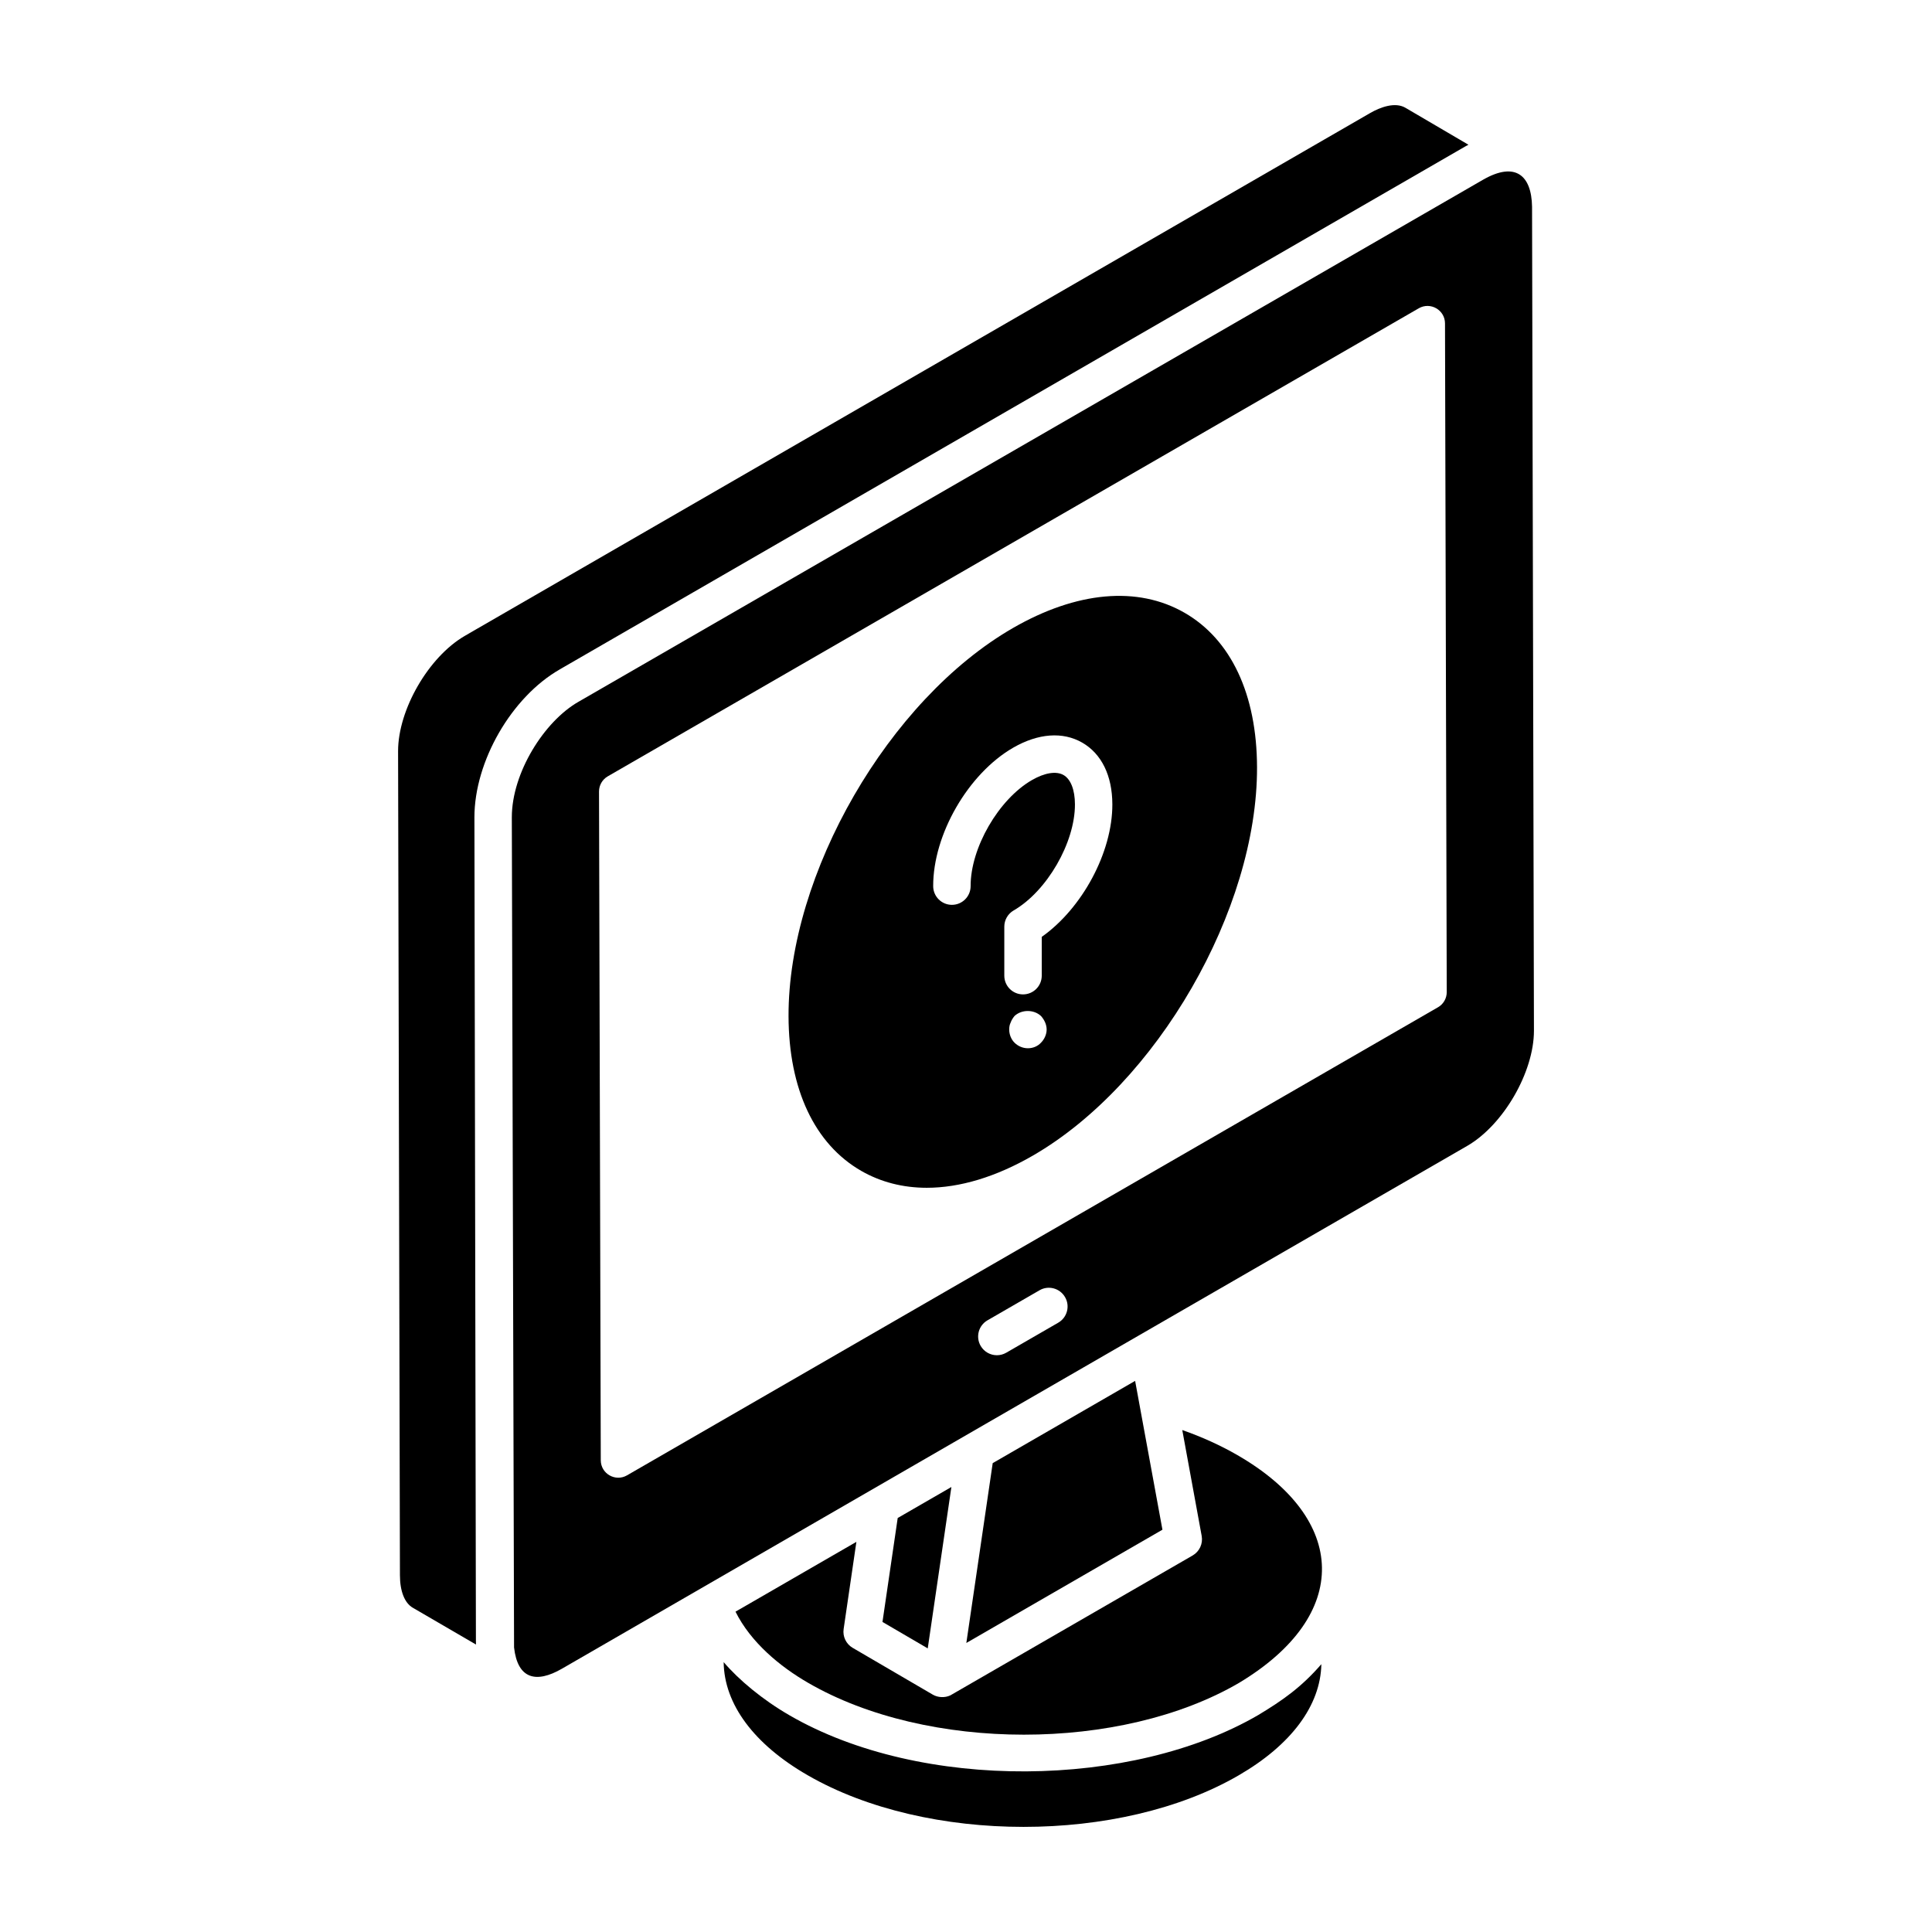
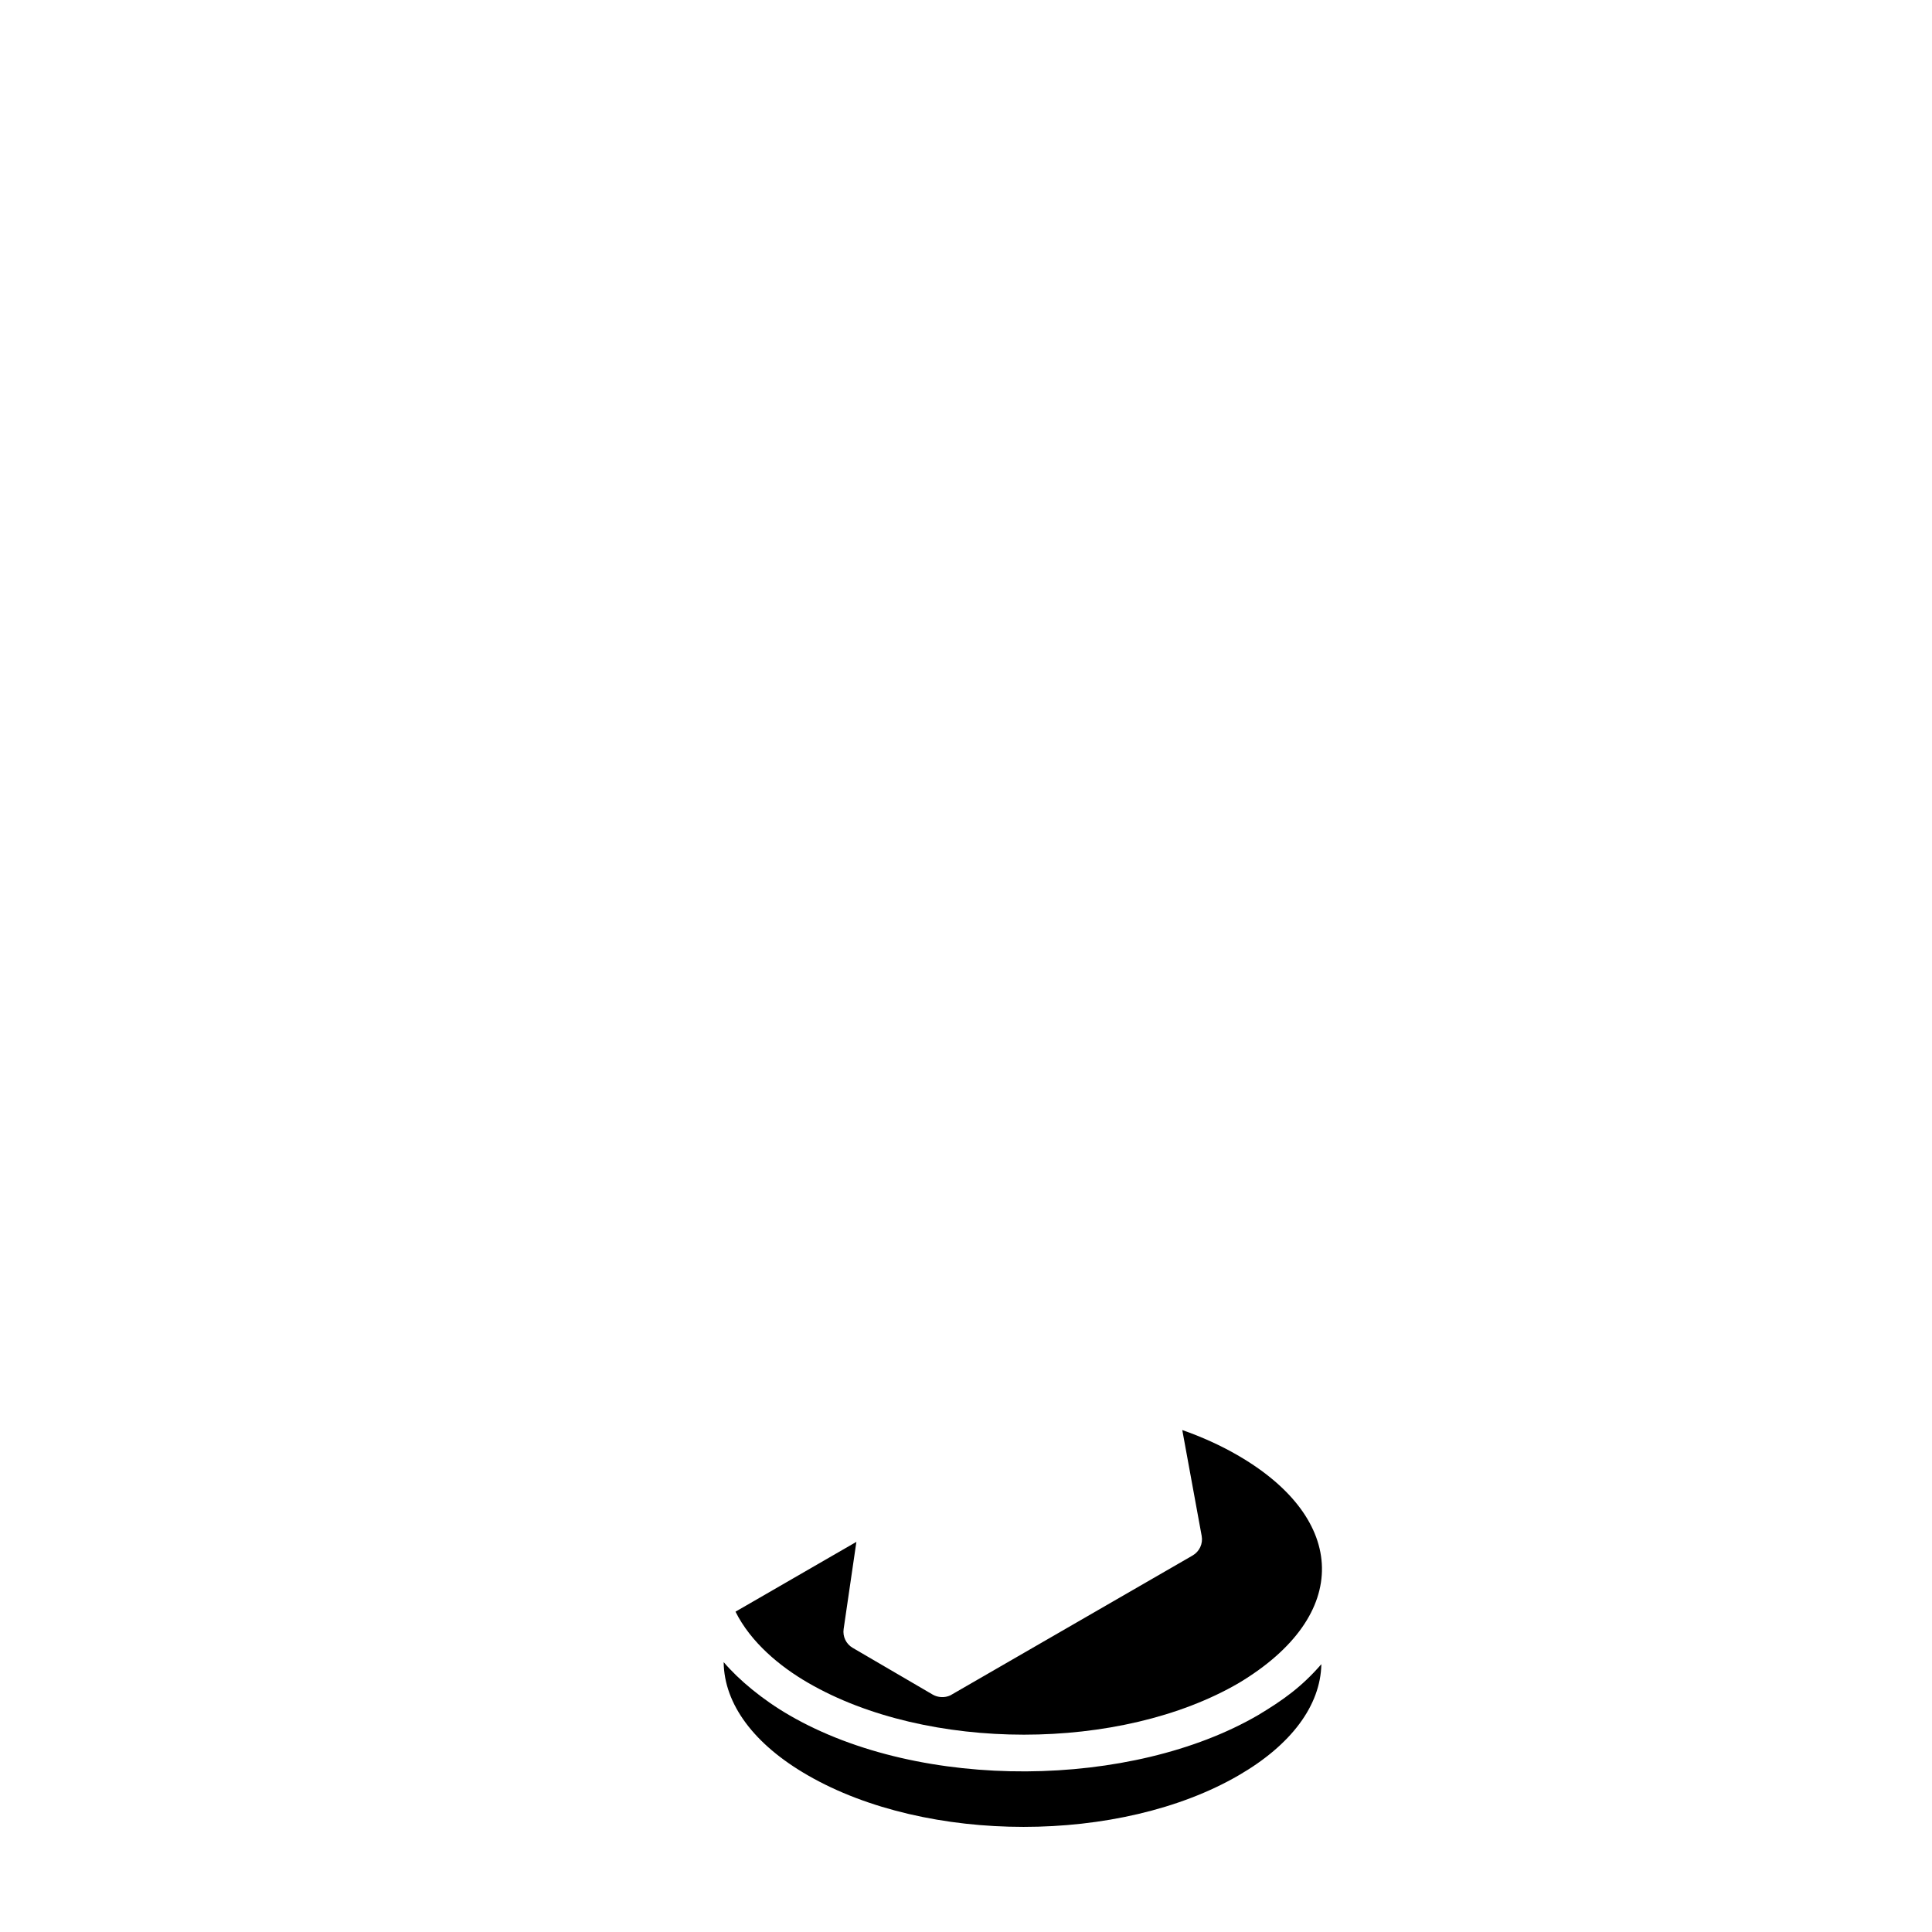
<svg xmlns="http://www.w3.org/2000/svg" fill="#000000" width="800px" height="800px" version="1.1" viewBox="144 144 512 512">
  <g>
-     <path d="m381.9 546.29-4.035 27.543 11.996 7.008 6.269-42.77c-0.953 0.551-15.184 8.77-14.23 8.219z" />
-     <path d="m550.01 198.77c-0.141-8.379-4.473-11.953-12.84-7.223l-239.88 138.44c-9.086 5.199-17.652 18.82-17.652 30.617 0.004 1.406 0.594 218.89 0.594 219.99 0.934 8.316 5.785 9.617 12.684 5.633 145.08-83.82 74.031-42.789 239.94-138.57 9.566-5.551 17.656-19.531 17.656-30.52zm-125.57 295.76-13.781 7.957c-0.781 0.449-1.633 0.664-2.477 0.664-1.715 0-3.379-0.891-4.301-2.481-1.371-2.375-0.559-5.406 1.816-6.773l13.781-7.957c2.356-1.379 5.398-0.562 6.773 1.816 1.375 2.371 0.562 5.406-1.812 6.773zm100.64-83.594-214.92 124.05c-3.07 1.77-6.938-0.43-6.949-4l-0.465-177.22c-0.004-1.66 0.879-3.199 2.316-4.027l214.93-124.04c3.086-1.773 6.938 0.449 6.949 4l0.461 177.22c0.004 1.656-0.879 3.191-2.32 4.023z" />
    <path d="m471.96 529.64c-4.457-2.578-9.363-4.809-14.645-6.664l5.141 28.055c0.383 2.062-0.582 4.141-2.398 5.191-1.16 0.672-63.145 36.457-64.203 37.066-1.477 0.703-3.332 0.582-4.648-0.188l-21.227-12.398c-1.75-1.016-2.703-2.996-2.406-4.996l3.379-23.098c-0.965 0.559-34.109 19.703-32.035 18.504 4.031 8.102 11.734 14.523 19.273 18.871 31.582 18.293 82.781 18.301 114.15 0.008 29.996-18.012 28.773-43.516-0.379-60.352z" />
-     <path d="m292.35 321.39 239.91-138.55c0.301-0.168 0.598-0.328 0.891-0.484l-16.688-9.789c-2.727-1.602-6.629-0.191-9.387 1.406-323.66 186.91-218.28 126.05-239.93 138.56-9.566 5.555-17.652 19.535-17.652 30.52l0.492 218.39c0 4.223 1.234 7.359 3.394 8.617l16.766 9.762c-0.023-0.324-0.023-0.672-0.023-0.914l-0.398-218.29c0-14.855 9.824-31.895 22.633-39.227z" />
    <path d="m477.47 598.49c-33.41 19.48-89.285 20.344-124.24 0.086-7.09-4.086-13.449-9.391-17.453-14.098 0.129 11.145 8.039 21.805 22.309 30.004 31.586 18.211 82.789 18.219 114.16 0.008 13.949-8.074 21.715-18.523 21.926-29.465-5.25 6.055-10.172 9.535-16.703 13.465z" />
-     <path d="m444.82 509.95-37.742 21.793-6.988 47.66 51.969-30.016c-0.176-0.957-7.414-40.398-7.238-39.438z" />
-     <path d="m457.92 306.39c-12.422-7.148-28.594-5.699-45.535 4.074-32.871 18.977-59.523 65.113-59.414 102.85 0.055 19.309 6.891 33.855 19.25 40.973 5.215 2.996 11.082 4.488 17.387 4.488 8.727 0 18.293-2.856 28.105-8.523 32.875-18.98 59.523-65.152 59.414-102.92-0.055-19.309-6.875-33.848-19.207-40.941zm-38.035 113.92c-0.891 0.988-2.18 1.488-3.473 1.488-1.289 0-2.578-0.5-3.57-1.488-0.891-0.895-1.391-2.184-1.391-3.473 0-0.699 0.102-1.293 0.398-1.883 0.199-0.594 0.594-1.191 0.992-1.691 1.883-1.781 5.156-1.781 7.043 0 0.891 0.992 1.488 2.281 1.488 3.574-0.004 1.289-0.598 2.578-1.488 3.473zm0.188-28.031v10.285c0 2.742-2.219 4.961-4.961 4.961s-4.961-2.219-4.961-4.961v-12.992c0-1.773 0.945-3.41 2.481-4.297 8.828-5.102 16.266-17.973 16.238-28.109-0.008-3.84-1.109-6.668-3.012-7.769-1.938-1.109-4.992-0.629-8.395 1.336-8.828 5.102-16.266 17.961-16.238 28.086 0.008 2.742-2.207 4.965-4.945 4.973h-0.016c-2.731 0-4.949-2.215-4.961-4.945-0.039-13.695 9.273-29.816 21.199-36.703 6.648-3.824 13.141-4.301 18.301-1.34 5.125 2.953 7.961 8.75 7.981 16.336 0.039 12.742-8 27.582-18.711 35.141z" />
  </g>
</svg>